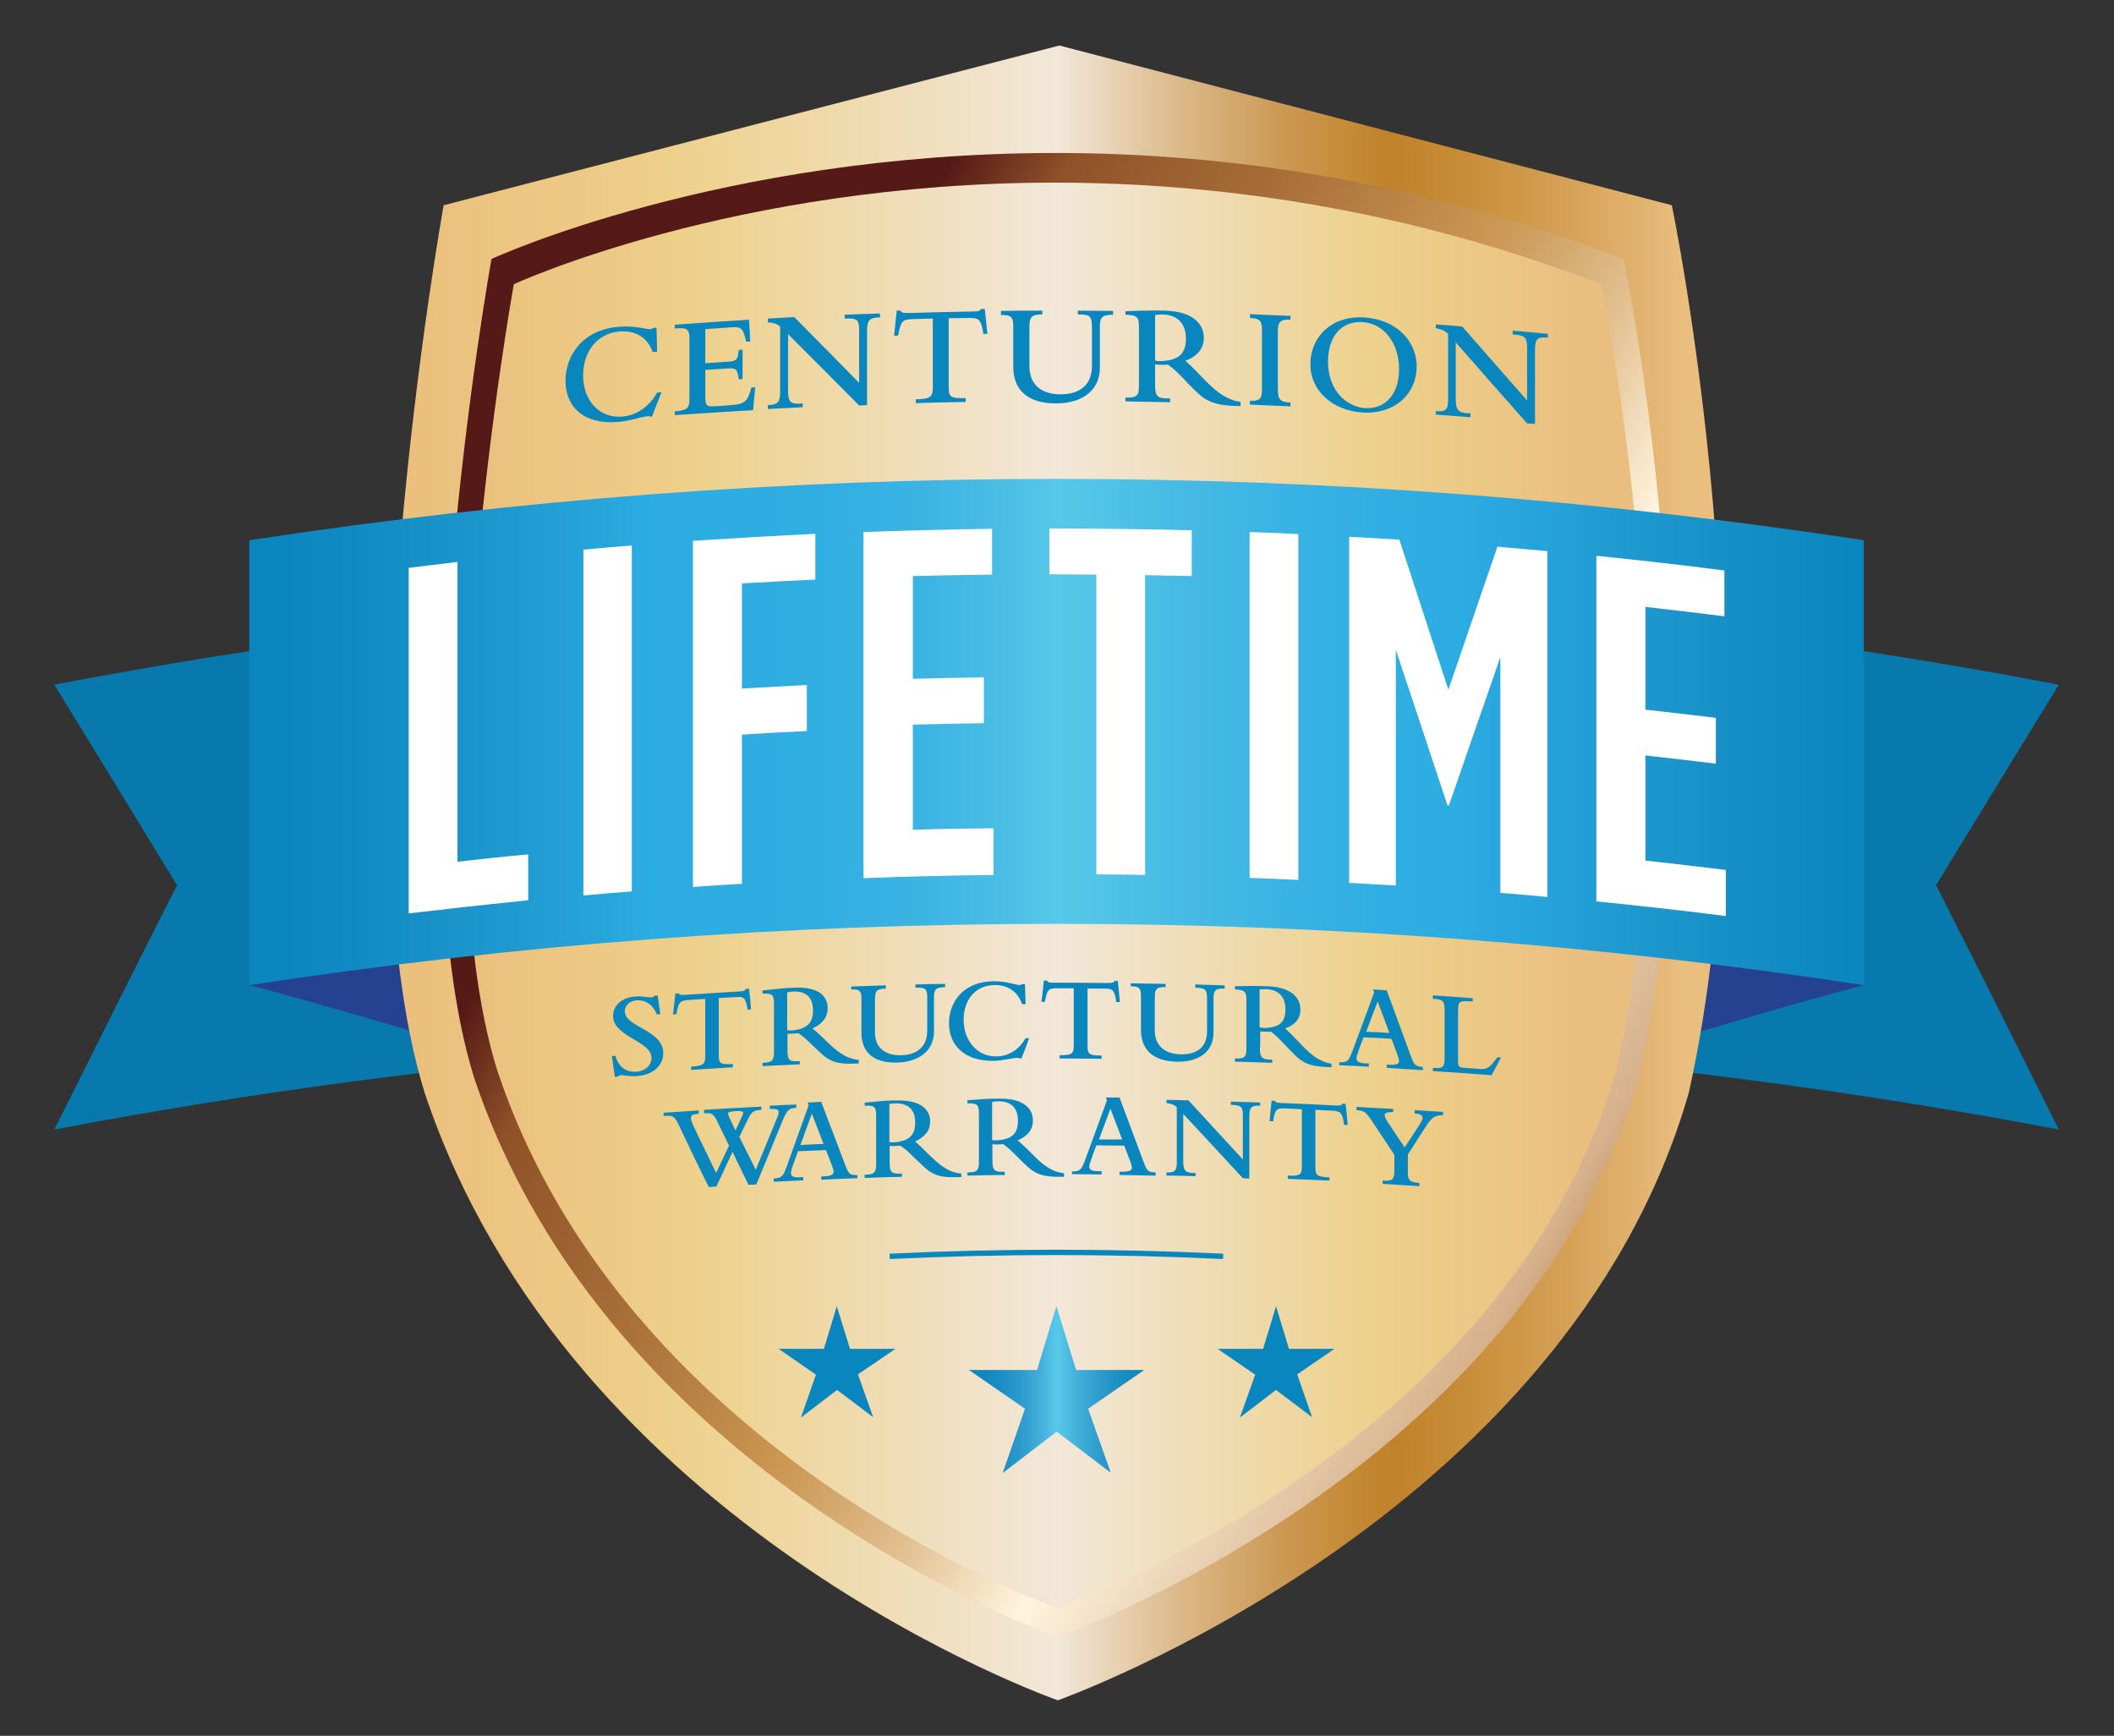
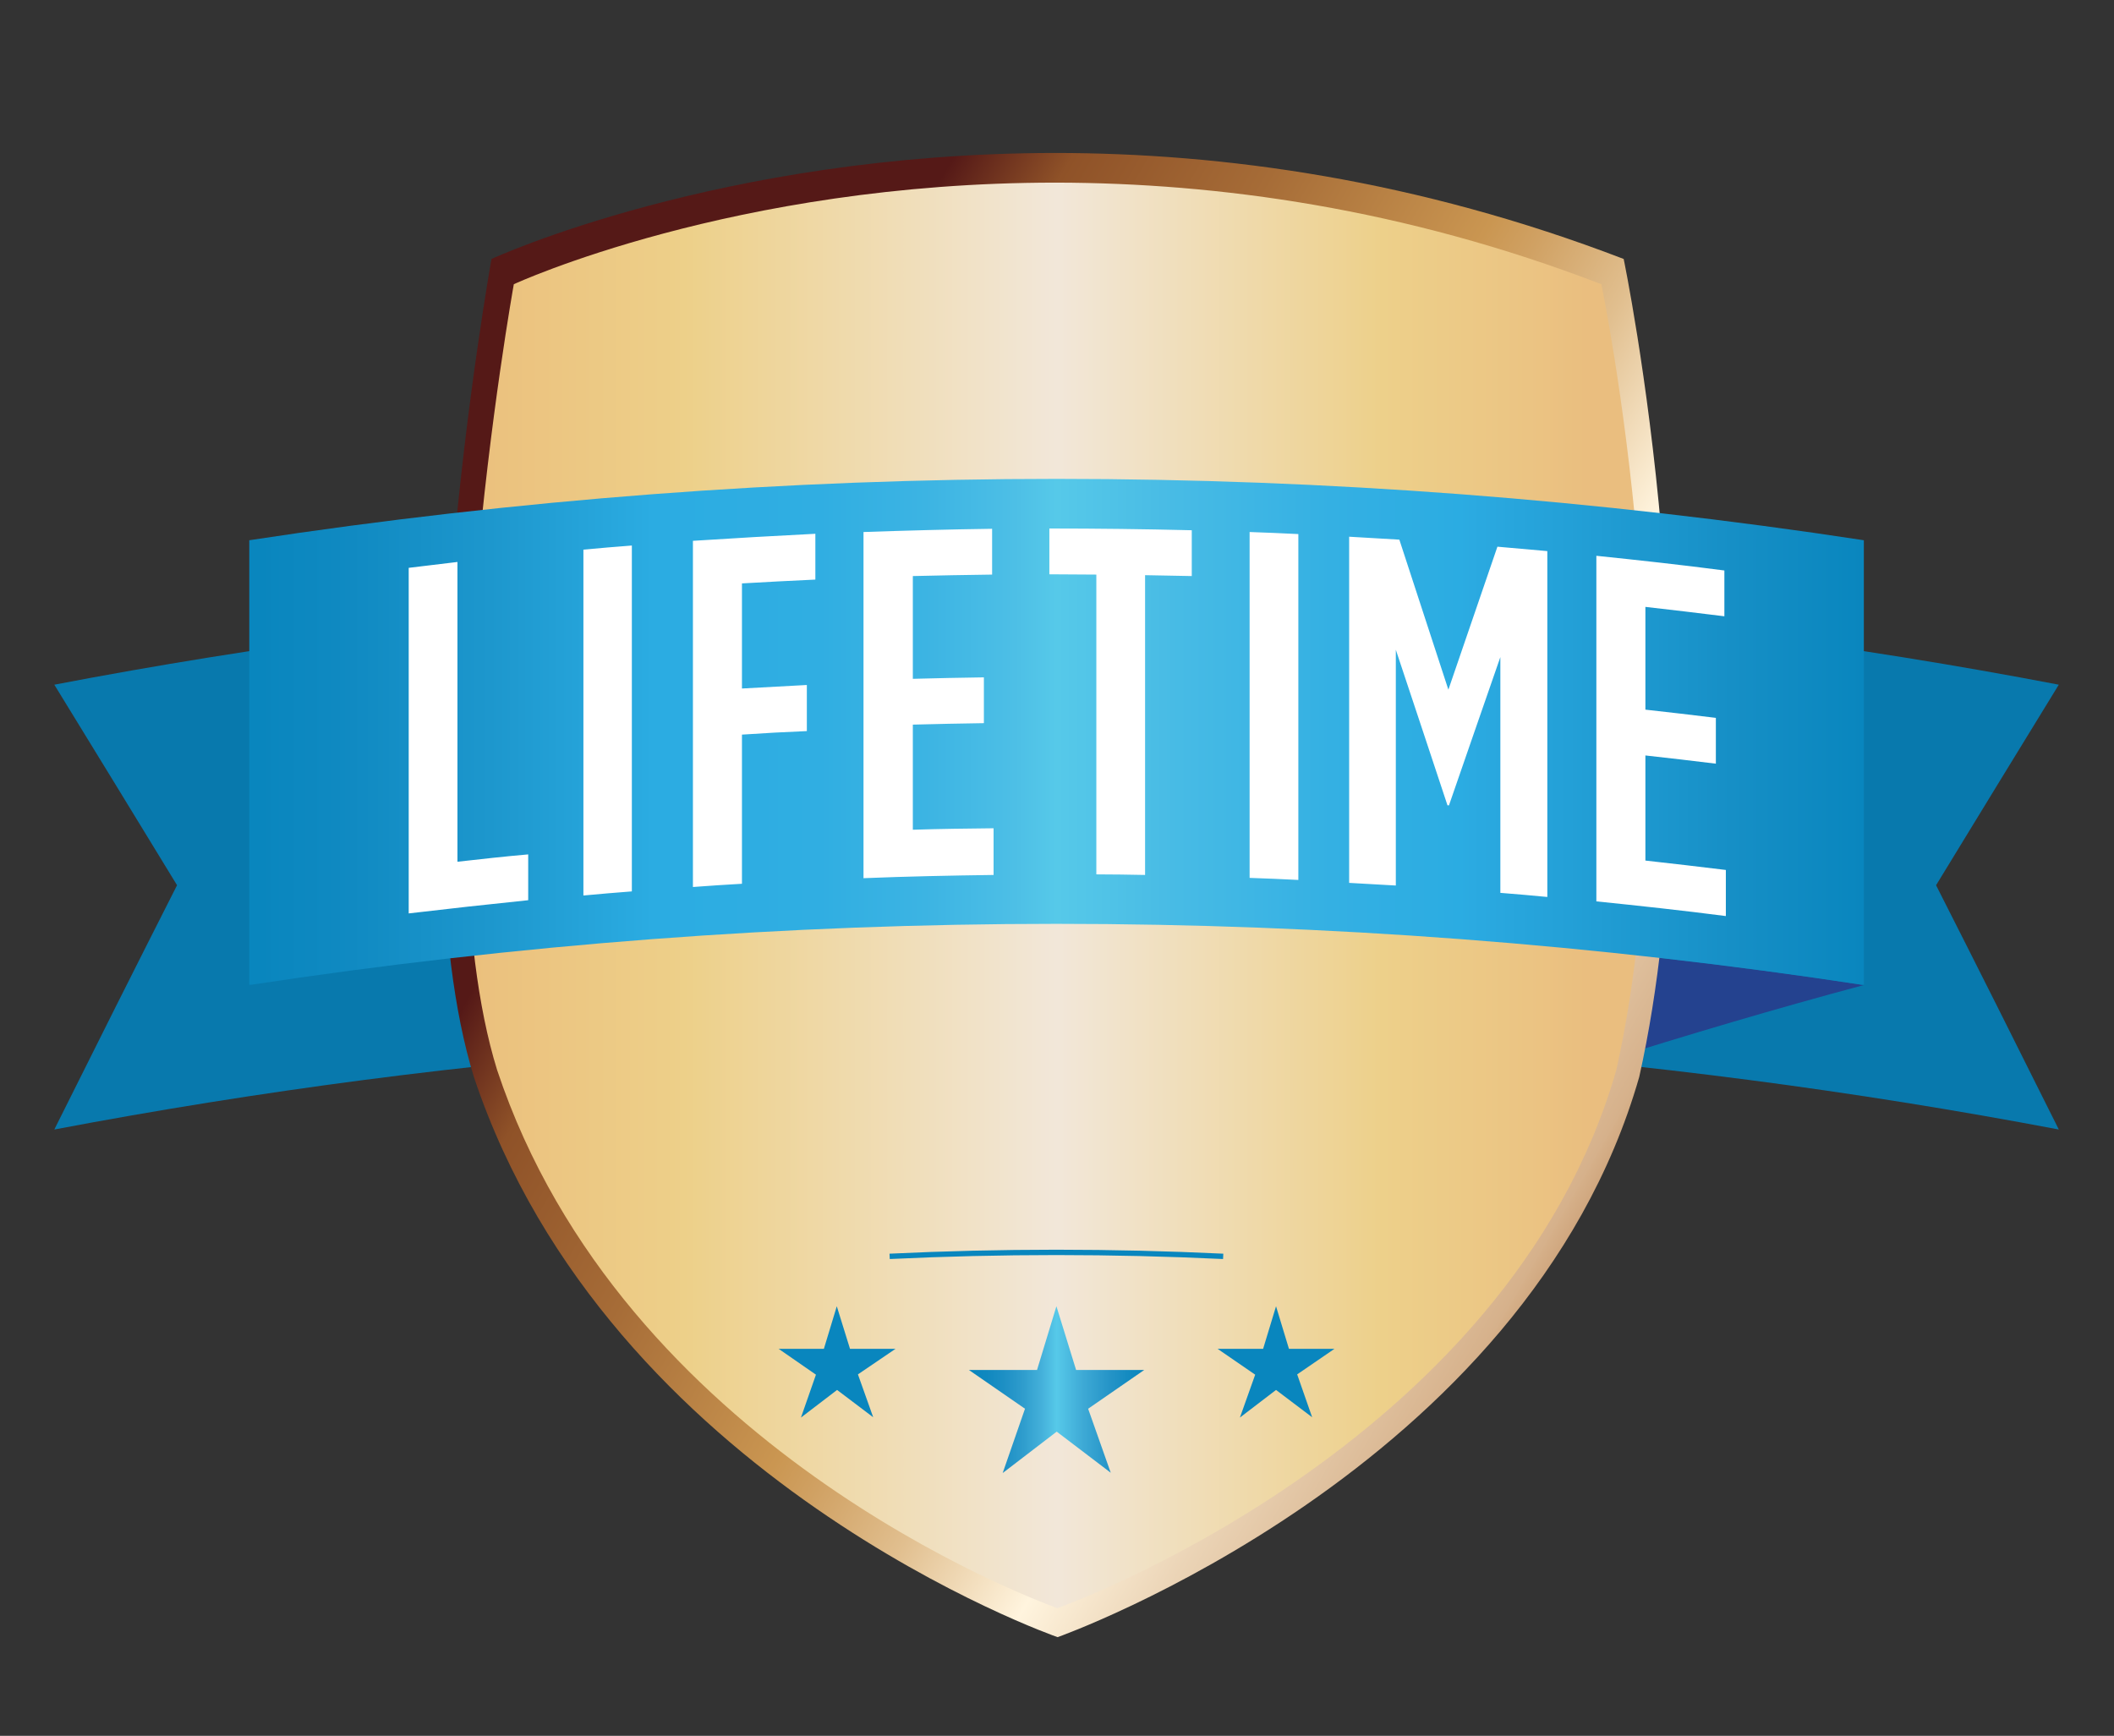
<svg xmlns="http://www.w3.org/2000/svg" viewBox="0 0 720 591.2">
  <rect x="0" y="0" width="720" height="591.2" fill="#333333" stroke="none" />
  <clipPath id="a">
    <path d="m18.6 15.5h682.6v563.6h-682.6z" />
  </clipPath>
  <clipPath id="b">
-     <path d="m360.8 15.5-209.7 54.4s-36.8 204.1-6.5 302.2c49.8 149.3 215.7 207 215.7 207s173.1-61.3 214.9-207c29.6-132.7-5.8-302.2-5.8-302.2z" />
-   </clipPath>
+     </clipPath>
  <linearGradient id="c" gradientTransform="matrix(72.56 0 0 -72.56 35637.93 43341.879)" gradientUnits="userSpaceOnUse" x1="-489.193" x2="-482.931" y1="593.226" y2="593.226">
    <stop offset="0" stop-color="#ebc07d" />
    <stop offset=".006" stop-color="#ebc07d" />
    <stop offset=".167" stop-color="#edce88" />
    <stop offset=".185" stop-color="#edd089" />
    <stop offset=".481" stop-color="#f2e7d9" />
    <stop offset=".482" stop-color="#f2e6d8" />
    <stop offset=".575" stop-color="#dbb786" />
    <stop offset=".649" stop-color="#cc9953" />
    <stop offset=".703" stop-color="#c48934" />
    <stop offset=".73" stop-color="#c0832b" />
    <stop offset=".776" stop-color="#c68b35" />
    <stop offset=".866" stop-color="#d6a258" />
    <stop offset=".949" stop-color="#eabe7f" />
    <stop offset="1" stop-color="#eabe7f" />
  </linearGradient>
  <clipPath id="d">
    <path d="m167.4 88.2s-33.9 188.2-6 278.6c45.9 137.6 198.8 190.8 198.8 190.8s159.6-56.5 198.1-190.8c27.3-122.3-5.3-278.6-5.3-278.6-70.3-27-136.5-36.1-193.7-36.1-114.2.1-191.9 36.1-191.9 36.1" />
  </clipPath>
  <linearGradient id="e" gradientTransform="matrix(62.448 35.892 35.892 -62.448 9414.196 54528.966)" gradientUnits="userSpaceOnUse" x1="-486.337" x2="-480.075" y1="590.059" y2="590.059">
    <stop offset="0" stop-color="#551917" />
    <stop offset=".006" stop-color="#551917" />
    <stop offset=".084" stop-color="#8f5228" />
    <stop offset=".22" stop-color="#a66c37" />
    <stop offset=".382" stop-color="#ca9651" />
    <stop offset=".419" stop-color="#d0a163" />
    <stop offset=".497" stop-color="#e1bf8f" />
    <stop offset=".6" stop-color="#fff4de" />
    <stop offset=".688" stop-color="#ebd4b6" />
    <stop offset=".803" stop-color="#d6b18b" />
    <stop offset=".805" stop-color="#d5af88" />
    <stop offset=".877" stop-color="#b47a4b" />
    <stop offset=".929" stop-color="#a3602d" />
    <stop offset=".955" stop-color="#9c5624" />
    <stop offset="1" stop-color="#9c5624" />
  </linearGradient>
  <clipPath id="f">
    <path d="m359.5 62.2c-109.8 0-184.5 34.6-184.5 34.6s-32.6 180.7-5.7 267.6c42.7 128.4 182.4 180.2 190.5 183.2.3.1.4.1.4.1s153.3-54.3 190.3-183.3c26.2-117.5-5.1-267.6-5.1-267.6-67.3-25.9-130.8-34.5-185.6-34.6z" />
  </clipPath>
  <linearGradient id="g" gradientTransform="matrix(64.248 0 0 -64.248 31650.813 38390.617)" gradientUnits="userSpaceOnUse" x1="-490.164" x2="-483.902" y1="592.79" y2="592.79">
    <stop offset="0" stop-color="#ebc07d" />
    <stop offset=".006" stop-color="#ebc07d" />
    <stop offset=".167" stop-color="#edce88" />
    <stop offset=".185" stop-color="#edd089" />
    <stop offset=".5" stop-color="#f2e7d9" />
    <stop offset=".775" stop-color="#edd08a" />
    <stop offset=".899" stop-color="#ebc483" />
    <stop offset=".949" stop-color="#eabe7f" />
    <stop offset="1" stop-color="#eabe7f" />
  </linearGradient>
  <clipPath id="h">
    <path d="m84.9 184v151.5c182.2-27.8 367.6-27.8 549.9 0v-151.5c-91.1-13.9-183-20.9-274.9-20.9-92 0-183.9 7-275 20.9" />
  </clipPath>
  <linearGradient id="i" gradientTransform="matrix(87.815 0 0 -87.815 42951.14 52423.367)" gradientUnits="userSpaceOnUse" x1="-488.142" x2="-481.881" y1="594.136" y2="594.136">
    <stop offset="0" stop-color="#0986be" />
    <stop offset=".006" stop-color="#0986be" />
    <stop offset=".063" stop-color="#108ac2" />
    <stop offset=".149" stop-color="#1d97cd" />
    <stop offset=".25" stop-color="#2bace2" />
    <stop offset=".353" stop-color="#30aee2" />
    <stop offset=".419" stop-color="#3cb4e3" />
    <stop offset=".474" stop-color="#4dbfe6" />
    <stop offset=".5" stop-color="#56c9e9" />
    <stop offset=".566" stop-color="#49bce5" />
    <stop offset=".67" stop-color="#34b0e3" />
    <stop offset=".75" stop-color="#2bace2" />
    <stop offset=".757" stop-color="#2baae1" />
    <stop offset=".918" stop-color="#168fc6" />
    <stop offset="1" stop-color="#0986be" />
  </linearGradient>
  <clipPath id="j">
    <path d="m18.6 15.5h682.6v563.6h-682.6z" />
  </clipPath>
  <clipPath id="k">
    <path d="m353.2 466.6h-23.2l19.1 13.2-7.6 21.9 18.4-14.1 18.4 14-7.7-21.8 19.1-13.2h-23.2l-6.7-21.7z" />
  </clipPath>
  <linearGradient id="l" gradientTransform="matrix(9.531 0 0 -9.531 5414.023 5816.003)" gradientUnits="userSpaceOnUse" x1="-533.412" x2="-527.149" y1="560.552" y2="560.552">
    <stop offset="0" stop-color="#0986be" />
    <stop offset=".101" stop-color="#1088bf" />
    <stop offset=".204" stop-color="#1e90c5" />
    <stop offset=".308" stop-color="#2f9dcd" />
    <stop offset=".411" stop-color="#44b0da" />
    <stop offset=".5" stop-color="#56c9e9" />
    <stop offset=".654" stop-color="#3da9d5" />
    <stop offset=".794" stop-color="#2695c8" />
    <stop offset=".914" stop-color="#138ac0" />
    <stop offset="1" stop-color="#0986be" />
  </linearGradient>
  <clipPath id="m">
    <path d="m18.6 15.5h682.6v563.6h-682.6z" />
  </clipPath>
  <switch>
    <g>
      <path clip-path="url(#a)" d="m230 357.1c-70.8 5.1-141.4 14.3-211.5 27.6 13.9-27.9 27.8-55.6 41.8-83.2-14-22.9-27.9-45.7-41.8-68.3 70-13.4 140.6-22.6 211.5-27.6z" fill="#0879ad" />
-       <path clip-path="url(#a)" d="m174.9 361.9c-30.1-9.5-60.1-18.4-90-26.4 29.9-4.6 59.9-8.4 90-11.5z" fill="#24428f" />
      <path clip-path="url(#a)" d="m489.7 357.1c70.8 5.1 141.4 14.3 211.5 27.6-13.9-27.9-27.8-55.6-41.8-83.2 14-22.9 27.9-45.7 41.8-68.3-70-13.4-140.6-22.6-211.5-27.6z" fill="#0879ad" />
      <path clip-path="url(#a)" d="m544.8 361.9c30.1-9.5 60.1-18.4 90-26.4-29.9-4.6-59.9-8.4-90-11.5z" fill="#24428f" />
-       <path clip-path="url(#b)" d="m114.3 15.5h490.5v563.6h-490.5z" fill="url(#c)" />
      <path clip-path="url(#d)" d="m245.8-143.2 558.2 320.9-330.6 575.3-558.3-320.8z" fill="url(#e)" />
      <path clip-path="url(#f)" d="m142.4 62.2h434.3v485.5h-434.3z" fill="url(#g)" />
      <path clip-path="url(#h)" d="m84.9 163.1h549.9v172.3h-549.9z" fill="url(#i)" />
      <path clip-path="url(#j)" d="m139.2 193.4c5.5-.7 11.1-1.3 16.6-2v102.1c8-.9 16-1.8 24.1-2.5v15.6c-13.6 1.4-27.2 2.9-40.7 4.5zm59.5-6.2c5.5-.5 11-1 16.5-1.4v117.8c-5.5.4-11 .9-16.5 1.4zm37.3-3c13.9-.9 27.8-1.7 41.7-2.4v15.6c-8.3.4-16.7.8-25 1.3v35.8c7.4-.4 14.7-.8 22.1-1.2v15.7c-7.4.3-14.7.7-22.1 1.2v50.8c-5.6.3-11.1.7-16.7 1.1zm58.1-3c14.6-.5 29.2-.9 43.8-1.1v15.6c-9 .1-18 .3-27 .5v35c8.1-.2 16.1-.4 24.2-.5v15.6c-8.1.1-16.1.3-24.2.5v35.8c9.2-.3 18.4-.4 27.5-.5v15.9c-14.8.2-29.5.5-44.3 1.1zm79.4 14.5c-5.4 0-10.7-.1-16.1-.1v-15.6c16.2 0 32.3.2 48.5.6v15.6l-15.9-.3v102.1c-5.5-.1-11-.2-16.6-.2v-102.1zm52.1-14.5c5.5.2 11 .4 16.6.7v117.8c-5.5-.3-11-.5-16.6-.7zm33.9 1.6c5.7.3 11.4.7 17.1 1 5.6 17 11.1 34.1 16.7 51.1 5.6-16.2 11.1-32.5 16.7-48.7 5.7.5 11.4 1 17 1.5v117.8c-5.3-.5-10.7-1-16-1.4v-80.3c-5.8 16.8-11.7 33.6-17.5 50.5h-.5c-5.9-17.7-11.7-35.4-17.6-53v80.3l-15.9-.9zm84.2 6.5c14.5 1.5 29.1 3.1 43.6 5v15.6c-9-1.1-17.9-2.2-26.9-3.2v35c8 .9 16 1.8 24 2.8v15.6c-8-1-16-1.9-24-2.8v35.8c9.1 1 18.3 2.1 27.4 3.2v15.7c-14.7-1.9-29.4-3.5-44.1-5z" fill="#fff" />
      <path clip-path="url(#j)" d="m303 427.9c37.8-1.8 75.7-1.8 113.6 0" fill="none" stroke="#0986be" stroke-miterlimit="10" stroke-width="1.822" />
      <path clip-path="url(#k)" d="m330 444.9h59.7v56.8h-59.7z" fill="url(#l)" />
      <g fill="#0986be">
        <path d="m439 459.4h15.5l-12.7 8.7 5.1 14.6-12.3-9.3-12.3 9.4 5.2-14.6-12.8-8.8h15.5l4.4-14.5zm-149.5 0h15.5l-12.8 8.7 5.2 14.6-12.3-9.3-12.3 9.4 5.1-14.6-12.7-8.8h15.4l4.4-14.5z" />
-         <path clip-path="url(#m)" d="m208.4 359.7c.4 0 .8-.1 1.2-.1 1 3.7 3.6 5.7 7.2 5.4 3-.2 5.1-2.2 5.1-4.7 0-5.8-13.1-7.1-13.1-14.3 0-3.6 3.1-6.3 7.6-6.6 1.4-.1 2.4 0 3.2.1s1.5.2 2.2.2c.5 0 .8-.2 1.2-.6.3 0 .7 0 1-.1.3 2.1.6 4.2.9 6.4-.4 0-.8.1-1.2.1-1.2-3.2-3.8-5-6.8-4.8-2.7.2-4.1 1.9-4.1 3.7 0 5.5 13.1 6.3 13.1 14.3 0 4.3-3.6 7.4-8.9 7.8-3.1.2-4.4-.4-5.5-.3-.5 0-.8.2-1.1.5-.3 0-.7.1-1 .1-.3-2.4-.7-4.7-1-7.1m21.6-21.3c.4 0 .7-.1 1.1-.1.2.3.3.5.7.5.4.1 1 .1 2 0 5.8-.4 11.7-.7 17.5-1.1 2.1-.1 2.4-.2 2.7-.9.4 0 .7 0 1.1-.1.3 2.4.5 4.7.7 7.1-.4 0-.8 0-1.2.1-.6-4.3-1.4-4.5-3.9-4.3-2 .1-4 .2-5.9.3v19.5c0 2.8.5 3.2 4.8 3v1.1c-4.7.3-9.5.6-14.2.9v-1.1c4.1-.3 4.8-.8 4.8-3.6v-19.5c-2 .1-4 .3-5.9.4-2.4.2-3.3.5-3.9 4.8-.4 0-.8.1-1.2.1.3-2.3.6-4.7.8-7.1m38.2 19.1c0 3.6.5 4.2 4.2 3.9v1.1c-4.2.2-8.5.4-12.7.6v-1.1c3.5-.1 3.9-1 3.9-3.8v-16.6c0-2.7-.5-3.3-3.9-3.2v-1.1c1 0 3.1-.3 5.9-.6 2.2-.2 4.2-.3 5.1-.3 8.4-.4 11.2 3.2 11.2 6.9 0 3.1-1.7 5.4-5.2 7 .7.4 2.4 2.1 3.1 2.7.9.9 1.8 1.7 2.7 2.6 3.7 3.5 6.5 5.1 10 5.4v1.2c-8.2.5-10.2-.9-13.9-4.4-.7-.7-1.5-1.4-2.2-2.1-2.1-2-2.7-2.6-4.5-3.8-1.2.1-2.6.2-3.7.2zm0-6.6c.3 0 1.1.1 1.3.1 5.5-.5 7.4-2.7 7.4-6.9s-2.2-6.6-6.8-6.4c-.6 0-1.6.2-2 .3v12.9zm21.7-14.9c3.9-.1 7.9-.3 11.8-.4v1.1c-3.1.1-3.7.8-3.7 3.7v11.2c0 5.5 3.7 7.9 8.9 7.8 4.6-.1 8.9-2.2 8.9-8.4v-11.1c0-3.2-.6-3.6-4-3.5v-1.1c3.4-.1 6.7-.2 10.1-.2v1.1c-3.2.1-3.8.7-3.8 3.6v11.5c0 6.5-5 10.4-12.6 10.6-7.9.2-12.1-3.4-12.1-10.2v-11.7c0-2.5-.7-3.1-3.5-3zm57.9 24.6c-.5-.2-.8-.3-1.4-.3-1.9 0-4.7 1-8.3 1-9.7.1-14.9-5.4-14.9-12.8 0-7 4.7-14.2 15.2-14.3 4.5 0 7.7 1.3 8.9 1.3.3 0 .5-.1.8-.3h1c.1 2.3.1 4.6.2 6.8h-1.2c-1.5-4.3-4.9-6.6-9.5-6.5-6.2.1-10.4 4.8-10.4 11.8 0 7.3 4.8 12.6 11.1 12.5 4.1 0 7.7-2.2 10-6.2h1.2c-.8 2.3-1.7 4.7-2.7 7m7.7-26.6h1.1c.2.3.3.5.7.6s1 .1 2 .1c5.9 0 11.7 0 17.6.1 2.1 0 2.4-.1 2.7-.7h1.1c.3 2.4.5 4.8.7 7.2h-1.2c-.6-4.3-1.4-4.6-3.9-4.6h-5.9v19.5c0 2.8.5 3.3 4.8 3.3v1.1c-4.8 0-9.5-.1-14.3-.1v-1.1c4.2 0 4.8-.5 4.8-3.3v-19.5h-5.9c-2.4 0-3.3.3-3.9 4.6h-1.2c.3-2.4.6-4.8.8-7.2m29.7.9c3.9.1 7.9.1 11.8.2v1.1c-3.1-.1-3.7.6-3.7 3.5v11.2c0 5.5 3.7 8.1 8.9 8.2 4.6.1 8.9-1.8 8.9-7.9v-11.1c0-3.2-.6-3.6-4-3.7v-1.1l10 .3v1.1c-3.2-.1-3.8.6-3.8 3.5v11.5c0 6.5-5 10.1-12.6 9.9-7.9-.2-12.1-4-12.1-10.8v-11.7c0-2.5-.7-3.2-3.5-3.2v-1zm43.9 21.7c0 3.6.5 4.3 4.2 4.3v1.1c-4.2-.2-8.5-.3-12.7-.4v-1.1c3.5.2 3.9-.7 3.9-3.4v-16.6c0-2.7-.5-3.4-3.9-3.5v-1.1c1 0 3.1-.1 5.9-.1 2.2 0 4.2.1 5.1.1 8.4.3 11.3 4.1 11.3 7.9 0 3.1-1.7 5.2-5.2 6.5.7.5 2.4 2.3 3.1 3 .9.9 1.8 1.9 2.7 2.8 3.7 3.9 6.5 5.6 10 6.2v1.2c-8.2-.2-10.2-1.7-13.9-5.6-.7-.8-1.5-1.5-2.2-2.3-2.1-2.2-2.7-2.8-4.5-4.2-1.2 0-2.6 0-3.7-.1v5.3zm0-6.7c.3.1 1.1.2 1.3.2 5.5 0 7.4-2.1 7.4-6.3s-2.2-6.8-6.8-6.9c-.6 0-1.6 0-2 .1v12.9zm26.9 11.9c2.8.1 3.3-.3 4.5-3.5 2.5-6.7 5-13.5 7.5-20.2-.1-.4-.2-.7-.3-1.1 1.5.1 3.1.2 4.6.3 2.7 7.4 5.4 14.7 8.1 22.1 1.2 3.3 1.6 3.8 4.2 4v1.1c-4.1-.3-8.2-.5-12.3-.8v-1.1c3.3.2 4.2-.1 4.2-1.3 0-.4-.2-1.1-.6-2.2-.7-1.8-1.3-3.5-2-5.3-3.2-.2-6.3-.4-9.5-.5-.7 1.8-1.4 3.6-2 5.4-.3.8-.4 1.3-.4 1.7 0 1.2.8 1.8 4.2 1.8v1.1c-3.4-.2-6.8-.4-10.1-.5v-1zm17.2-10c-1.3-3.6-2.7-7.2-4-10.7-1.3 3.4-2.6 6.9-3.9 10.3 2.6.1 5.2.2 7.9.4m14.8 13v-1.1c3.3.2 4 0 4-3.3v-16.4c0-2.8-.3-3.7-4-3.8v-1.2c4.5.3 9.1.6 13.6 1v1.1c-4.5-.3-5-.2-5 2.9v17.5c0 1.7.3 2.1 2.2 2.2 1.4.1 2.8.2 4.3.3 3.5.3 3.8.1 6.9-3.9.4 0 .8.1 1.2.1-1.1 2-2.1 4-3.2 6-6.6-.5-13.3-1-20-1.4m-256.8 18.4c-1.5-3.1-2.1-3.4-5.2-3.1v-1.1c4-.3 8-.5 12-.8v1.1c-2.1.2-2.7.5-2.7 1.5 0 .8.8 2.6 1.4 3.8 2.4 5 4.8 9.9 7.2 14.9 1.5-3.1 2.9-6.2 4.4-9.3-1.3-2.6-2.5-5.2-3.8-7.8-1.6-3.3-2-3.4-4.7-3.2v-1.2c6.5-.4 13-.8 19.5-1.1v1.1c-2.9.2-3.3.6-4.8 3.7-.9 1.8-1.8 3.7-2.7 5.5 1.9 3.7 3.7 7.5 5.6 11.2 2.4-5.8 4.8-11.7 7.2-17.5.5-1.2.6-1.7.6-2.1 0-.9-.8-1.2-3-1.1v-1.1c3-.2 6-.3 9-.4v1.1c-2.3.2-3 .3-4.8 4.7-2.9 7.1-5.8 14.2-8.8 21.4-.9.1-1.8.1-2.7.1-1.8-3.7-3.6-7.4-5.4-11.2-1.8 3.9-3.7 7.9-5.5 11.8-.9.1-1.7.1-2.6.2-3.5-7-6.9-14.1-10.2-21.1m21.4-2.7c.3-.7.5-1.1.5-1.4 0-.5-.4-.7-1.8-.7-.5 0-1 .1-1.5.1-1.5.1-1.8.3-1.8.8 0 .4.2.9.6 1.8.6 1.3 1.3 2.6 1.9 3.9zm10.8 20.9c2.8-.2 3.3-.7 4.5-4 2.5-7 5-14 7.5-20.9-.1-.3-.2-.7-.3-1 1.5-.1 3.1-.1 4.6-.2l8.1 21.3c1.2 3.2 1.6 3.7 4.2 3.6v1.1c-4.1.1-8.2.3-12.3.5v-1.1c3.3-.1 4.2-.5 4.2-1.7 0-.4-.2-1.1-.6-2.2-.7-1.7-1.3-3.4-2-5.1-3.2.1-6.3.3-9.5.4-.7 1.9-1.4 3.7-2 5.6-.3.8-.4 1.4-.4 1.8 0 1.2.8 1.7 4.2 1.4v1.1c-3.4.2-6.8.3-10.1.5v-1.1zm17.1-11.8c-1.3-3.4-2.7-6.9-4-10.3-1.3 3.6-2.6 7.1-3.9 10.7 2.6-.2 5.3-.3 7.9-.4m22.5 6.1c0 3.6.5 4.2 4.2 4v1.1c-4.2.1-8.5.2-12.7.4v-1.1c3.5 0 3.9-1 3.9-3.7v-16.6c0-2.7-.5-3.4-3.9-3.2v-1.1c1 0 3.1-.3 5.9-.5 2.2-.2 4.2-.2 5.1-.2 8.4-.2 11.3 3.4 11.3 7.1 0 3.1-1.7 5.3-5.2 6.9.7.4 2.4 2.1 3.1 2.8.9.9 1.8 1.8 2.7 2.6 3.7 3.6 6.5 5.2 10 5.5v1.2c-8.2.4-10.2-1-14-4.7-.7-.7-1.5-1.4-2.2-2.1-2.1-2.1-2.7-2.6-4.5-3.9-1.2.1-2.6.2-3.7.1zm0-6.7c.3 0 1.1.1 1.3.1 5.5-.4 7.4-2.6 7.4-6.8s-2.2-6.6-6.8-6.5c-.6 0-1.6.1-2 .2v13zm35 6c0 3.6.5 4.2 4.2 4.1v1.1c-4.2 0-8.5.1-12.7.2v-1.1c3.5.1 3.9-.9 3.9-3.6v-16.6c0-2.7-.5-3.4-3.9-3.3v-1.1c1 0 3.1-.2 5.9-.4 2.2-.1 4.2-.1 5.1-.1 8.4-.1 11.3 3.6 11.3 7.4 0 3.1-1.7 5.3-5.2 6.8.7.5 2.4 2.2 3.1 2.8l2.7 2.7c3.7 3.7 6.5 5.3 10 5.7v1.2c-8.2.2-10.2-1.2-14-4.9l-2.2-2.2c-2.1-2.1-2.7-2.7-4.5-4-1.2.1-2.6.2-3.7 0zm0-6.7c.3 0 1.1.1 1.3.1 5.5-.3 7.4-2.4 7.4-6.7 0-4.2-2.2-6.7-6.8-6.6-.6 0-1.6.1-2 .2v13zm27 10.7c2.8 0 3.3-.5 4.5-3.7 2.5-6.9 5-13.7 7.5-20.5-.1-.3-.2-.7-.3-1h4.6c2.7 7.2 5.4 14.5 8.1 21.7 1.2 3.3 1.6 3.8 4.2 3.8v1.1c-4.1-.1-8.2-.1-12.3-.2v-1.1c3.3 0 4.2-.3 4.2-1.5 0-.4-.2-1.1-.6-2.2-.7-1.7-1.3-3.4-2-5.2-3.2 0-6.3-.1-9.5-.1-.7 1.8-1.4 3.7-2 5.5-.3.8-.4 1.3-.4 1.7 0 1.2.8 1.7 4.2 1.6v1.1c-3.4 0-6.8-.1-10.1-.1v-.9zm17.2-10.9c-1.3-3.5-2.7-7-4-10.5l-3.9 10.5zm20.8-8.7v15.9c0 3.2.4 4.3 4.2 4.2v1.1c-3.3-.1-6.6-.2-9.9-.2v-1.1c3 .2 3.5-.8 3.5-3.5v-18.7c-1-.9-1.9-1.2-3.5-1.4v-1.1c2.5 0 5 .1 7.5.2 6.2 6.7 12.3 13.4 18.5 20.1v-14.9c0-3.1-.5-3.6-4.1-3.7v-1.1l10 .3v1.1c-2.8-.1-3.7.4-3.7 3.5v21.3c-.7 0-1.5-.1-2.2-.1-6.7-7.3-13.5-14.6-20.3-21.9m30.1-4.5h1.1c.2.3.3.5.7.6s1 .2 2 .2c5.9.2 11.7.5 17.6.8 2.1.1 2.4 0 2.7-.6.4 0 .7 0 1.1.1.3 2.4.5 4.8.7 7.2l-1.2-.1c-.6-4.3-1.4-4.6-3.9-4.8-2-.1-4-.2-5.9-.3v19.5c0 2.8.5 3.3 4.8 3.5v1.1c-4.7-.2-9.5-.4-14.2-.6v-1.1c4.2.2 4.8-.3 4.8-3.1v-19.5c-2-.1-4-.2-5.9-.3-2.4-.1-3.3.1-3.9 4.4h-1.2c.2-2.2.4-4.6.7-7m34.1 6.8c-2.1-3.1-2.6-3.4-5.2-3.6v-1.1c4.2.2 8.3.5 12.5.7v1.1c-2.2-.1-2.9.3-2.9 1 0 .5.3 1.3 1.4 2.9l5.4 8.1c1.6-2.4 3.2-4.8 4.7-7.2 1-1.5 1.4-2.3 1.4-2.9 0-.9-.8-1.3-2.7-1.5v-1.1c3.2.2 6.5.4 9.7.6v1.1c-3 .1-3.8.6-6.4 4.7-1.9 2.9-3.7 5.8-5.6 8.7v5.8c0 3.1.5 3.6 3.9 3.9v1.1c-4.2-.3-8.4-.5-12.5-.8v-1.1c3.2.2 4-.1 4-3.5v-5.3c-2.5-3.8-5.1-7.7-7.7-11.6m-245.2-239.7c-.6-.2-.9-.3-1.7-.2-2.2.2-5.6 1.6-9.9 1.9-11.5 1-17.8-5.1-17.8-14 0-8.4 5.6-17.4 18.2-18.4 5.4-.5 9.2.9 10.7.8.4 0 .6-.1.9-.4.4 0 .8-.1 1.2-.1l.2 8.2c-.5 0-1 .1-1.5.1-1.8-5-5.8-7.4-11.3-7-7.4.6-12.4 6.6-12.4 15 0 8.7 5.7 14.6 13.3 14 4.8-.4 9.2-3.3 11.9-8.2.5 0 1-.1 1.5-.1-1.1 2.7-2.2 5.6-3.3 8.4m7.8-.6v-1.3c4-.3 5-1 5-3.8v-21.4c0-3.3-1.6-3.3-5-3v-1.3c8.4-.6 16.9-1.2 25.3-1.7.2 2.5.3 4.9.4 7.4-.4 0-.9.1-1.3.1-.1-.3-.2-.7-.3-1-1-4-1.8-4.1-5-3.9l-8.7.6v11.6c2.6-.2 5.1-.3 7.7-.5 2.9-.2 3.4-.6 3.7-4 .4 0 .9-.1 1.3-.1v10c-.5 0-.9.1-1.3.1-.4-3.5-1-3.9-3.7-3.7-2.6.2-5.1.3-7.7.5v9c0 3.1.4 3.5 2.9 3.4 1.8-.1 3.7-.2 5.5-.4 5-.3 6-1.1 7.3-6 .4 0 .9-.1 1.3-.1-.2 2.6-.5 5.2-.7 7.8-8.8.5-17.8 1.1-26.7 1.7m38.6-27.6v19c0 3.9.5 5.1 5 4.6v1.3c-4 .2-7.9.4-11.9.6v-1.3c3.6-.1 4.2-1.3 4.2-4.5v-22.3c-1.2-1-2.3-1.3-4.2-1.4v-1.3c3-.2 6-.3 9-.5 7.4 7.4 14.7 14.9 22.1 22.4v-17.8c0-3.7-.6-4.3-4.9-4.1v-1.3c4-.2 8-.3 12-.4v1.3c-3.3.1-4.4.7-4.4 4.5v25.4c-.9 0-1.8.1-2.7.1-8-8.1-16.1-16.2-24.2-24.3m37-8h1.3c.2.3.3.6.8.7.4.1 1.1.1 2.4.1 7-.2 14-.4 21-.5 2.5 0 2.9-.2 3.2-.9h1.3c.3 2.8.6 5.7.9 8.5h-1.4c-.7-5.1-1.7-5.4-4.7-5.4-2.4 0-4.7.1-7.1.1v23.4c0 3.4.5 3.9 5.8 3.8v1.3c-5.7.1-11.3.2-17 .4v-1.3c5-.1 5.8-.8 5.8-4.1v-23.4c-2.4.1-4.7.1-7.1.2-2.9.1-3.9.4-4.7 5.6-.5 0-1 0-1.4.1.3-2.9.6-5.7.9-8.6m35.5.1c4.7-.1 9.4-.1 14.1-.1v1.3c-3.7 0-4.4.8-4.4 4.3v13.3c0 6.6 4.4 9.6 10.6 9.6 5.5 0 10.7-2.3 10.7-9.7v-13.2c0-3.9-.8-4.3-4.8-4.3v-1.3c4 0 8 .1 12 .1v1.3c-3.8 0-4.5.8-4.5 4.2v13.8c0 7.8-6 12.2-15 12.2-9.4 0-14.5-4.4-14.5-12.5v-13.9c0-3-.8-3.8-4.2-3.7zm52.5 24.8c0 4.3.5 5.1 5.1 5v1.3l-15.2-.3v-1.3c4.2.2 4.6-.9 4.6-4.2v-19.9c0-3.2-.5-4-4.6-4.1v-1.2c1.1 0 3.7-.2 7.1-.2 2.6-.1 5.1 0 6.1 0 10 .2 13.5 4.7 13.5 9.2 0 3.7-2.1 6.3-6.3 7.9.8.6 2.9 2.7 3.7 3.5 1.1 1.1 2.1 2.2 3.2 3.3 4.4 4.5 7.8 6.6 11.9 7.2v1.4c-9.8-.1-12.2-1.9-16.7-6.5-.9-.9-1.8-1.8-2.6-2.7-2.5-2.6-3.3-3.3-5.4-4.9-1.4.1-3.1.1-4.4-.1zm0-7.9c.3.1 1.3.2 1.6.2 6.6-.2 8.9-2.6 8.9-7.7 0-5-2.7-8.1-8.1-8.2-.7 0-1.9.1-2.4.2zm32.3-15.8 13.8.6v1.3c-3.3-.2-4.3.6-4.3 4.1v19.3c0 3.7.7 4.7 4.3 4.8v1.3l-13.8-.6v-1.3c3.9.2 4.1-1.3 4.1-4.1v-20.2c0-2.7-.6-3.8-4.1-3.9zm38.7 1.1c10.7.6 18.1 7.6 18.1 16.8 0 8.9-7.1 16.2-18.3 15.6-10.4-.6-17.9-7.5-17.9-16.3 0-9.9 7.6-16.7 18.1-16.1m.6 30.9c6.9.4 11.5-4.9 11.5-13.2 0-9-5.2-15.7-12.5-16.1-7.1-.4-11.7 4.8-11.7 13.5 0 9.9 6.4 15.4 12.7 15.8m30.8-22.4v19c0 3.9.5 5.1 5 5.2v1.3c-3.9-.3-7.9-.6-11.8-.9v-1.2c3.6.4 4.2-.7 4.2-4v-22.3c-1.2-1.1-2.3-1.6-4.2-1.9v-1.3c3 .2 6 .4 9 .7 7.4 8.4 14.7 16.8 22.1 25.2v-17.8c0-3.7-.6-4.4-4.9-4.7v-1.3c4 .4 8 .7 12 1.1v1.3c-3.3-.3-4.4.2-4.4 4v25.4c-.9-.1-1.8-.2-2.7-.2-8.2-9.3-16.3-18.4-24.3-27.6" />
      </g>
    </g>
  </switch>
</svg>